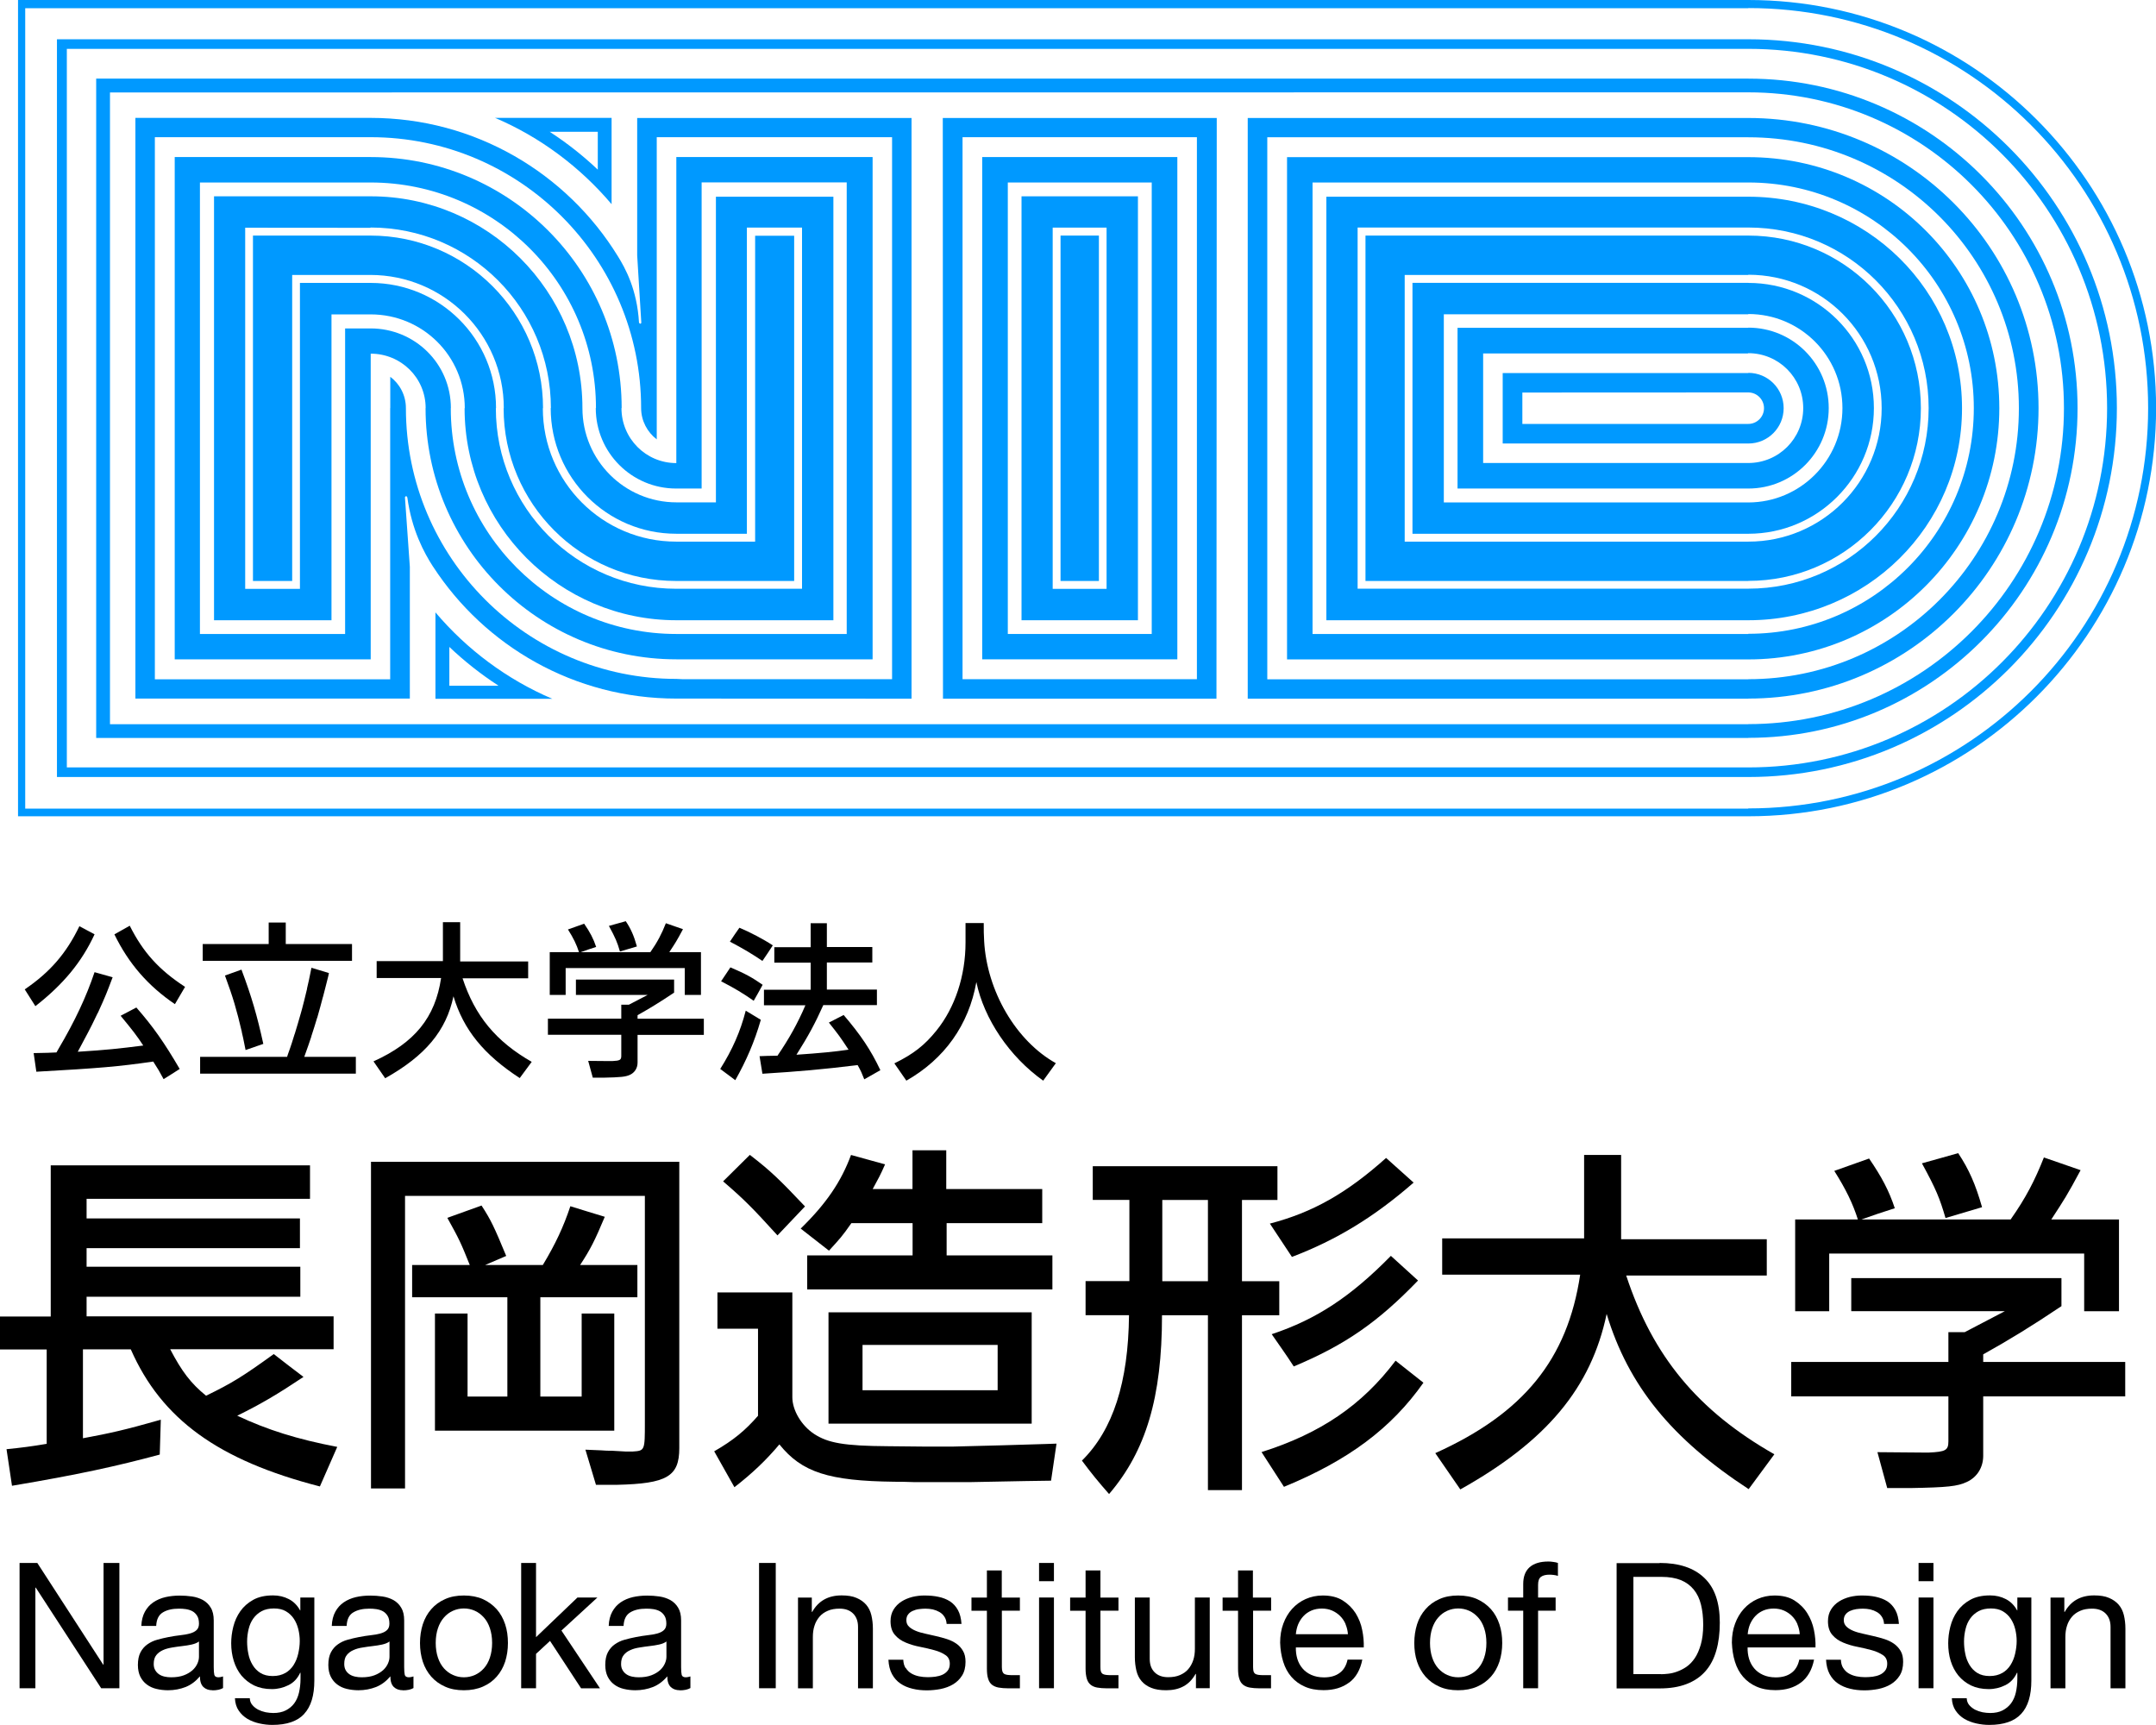
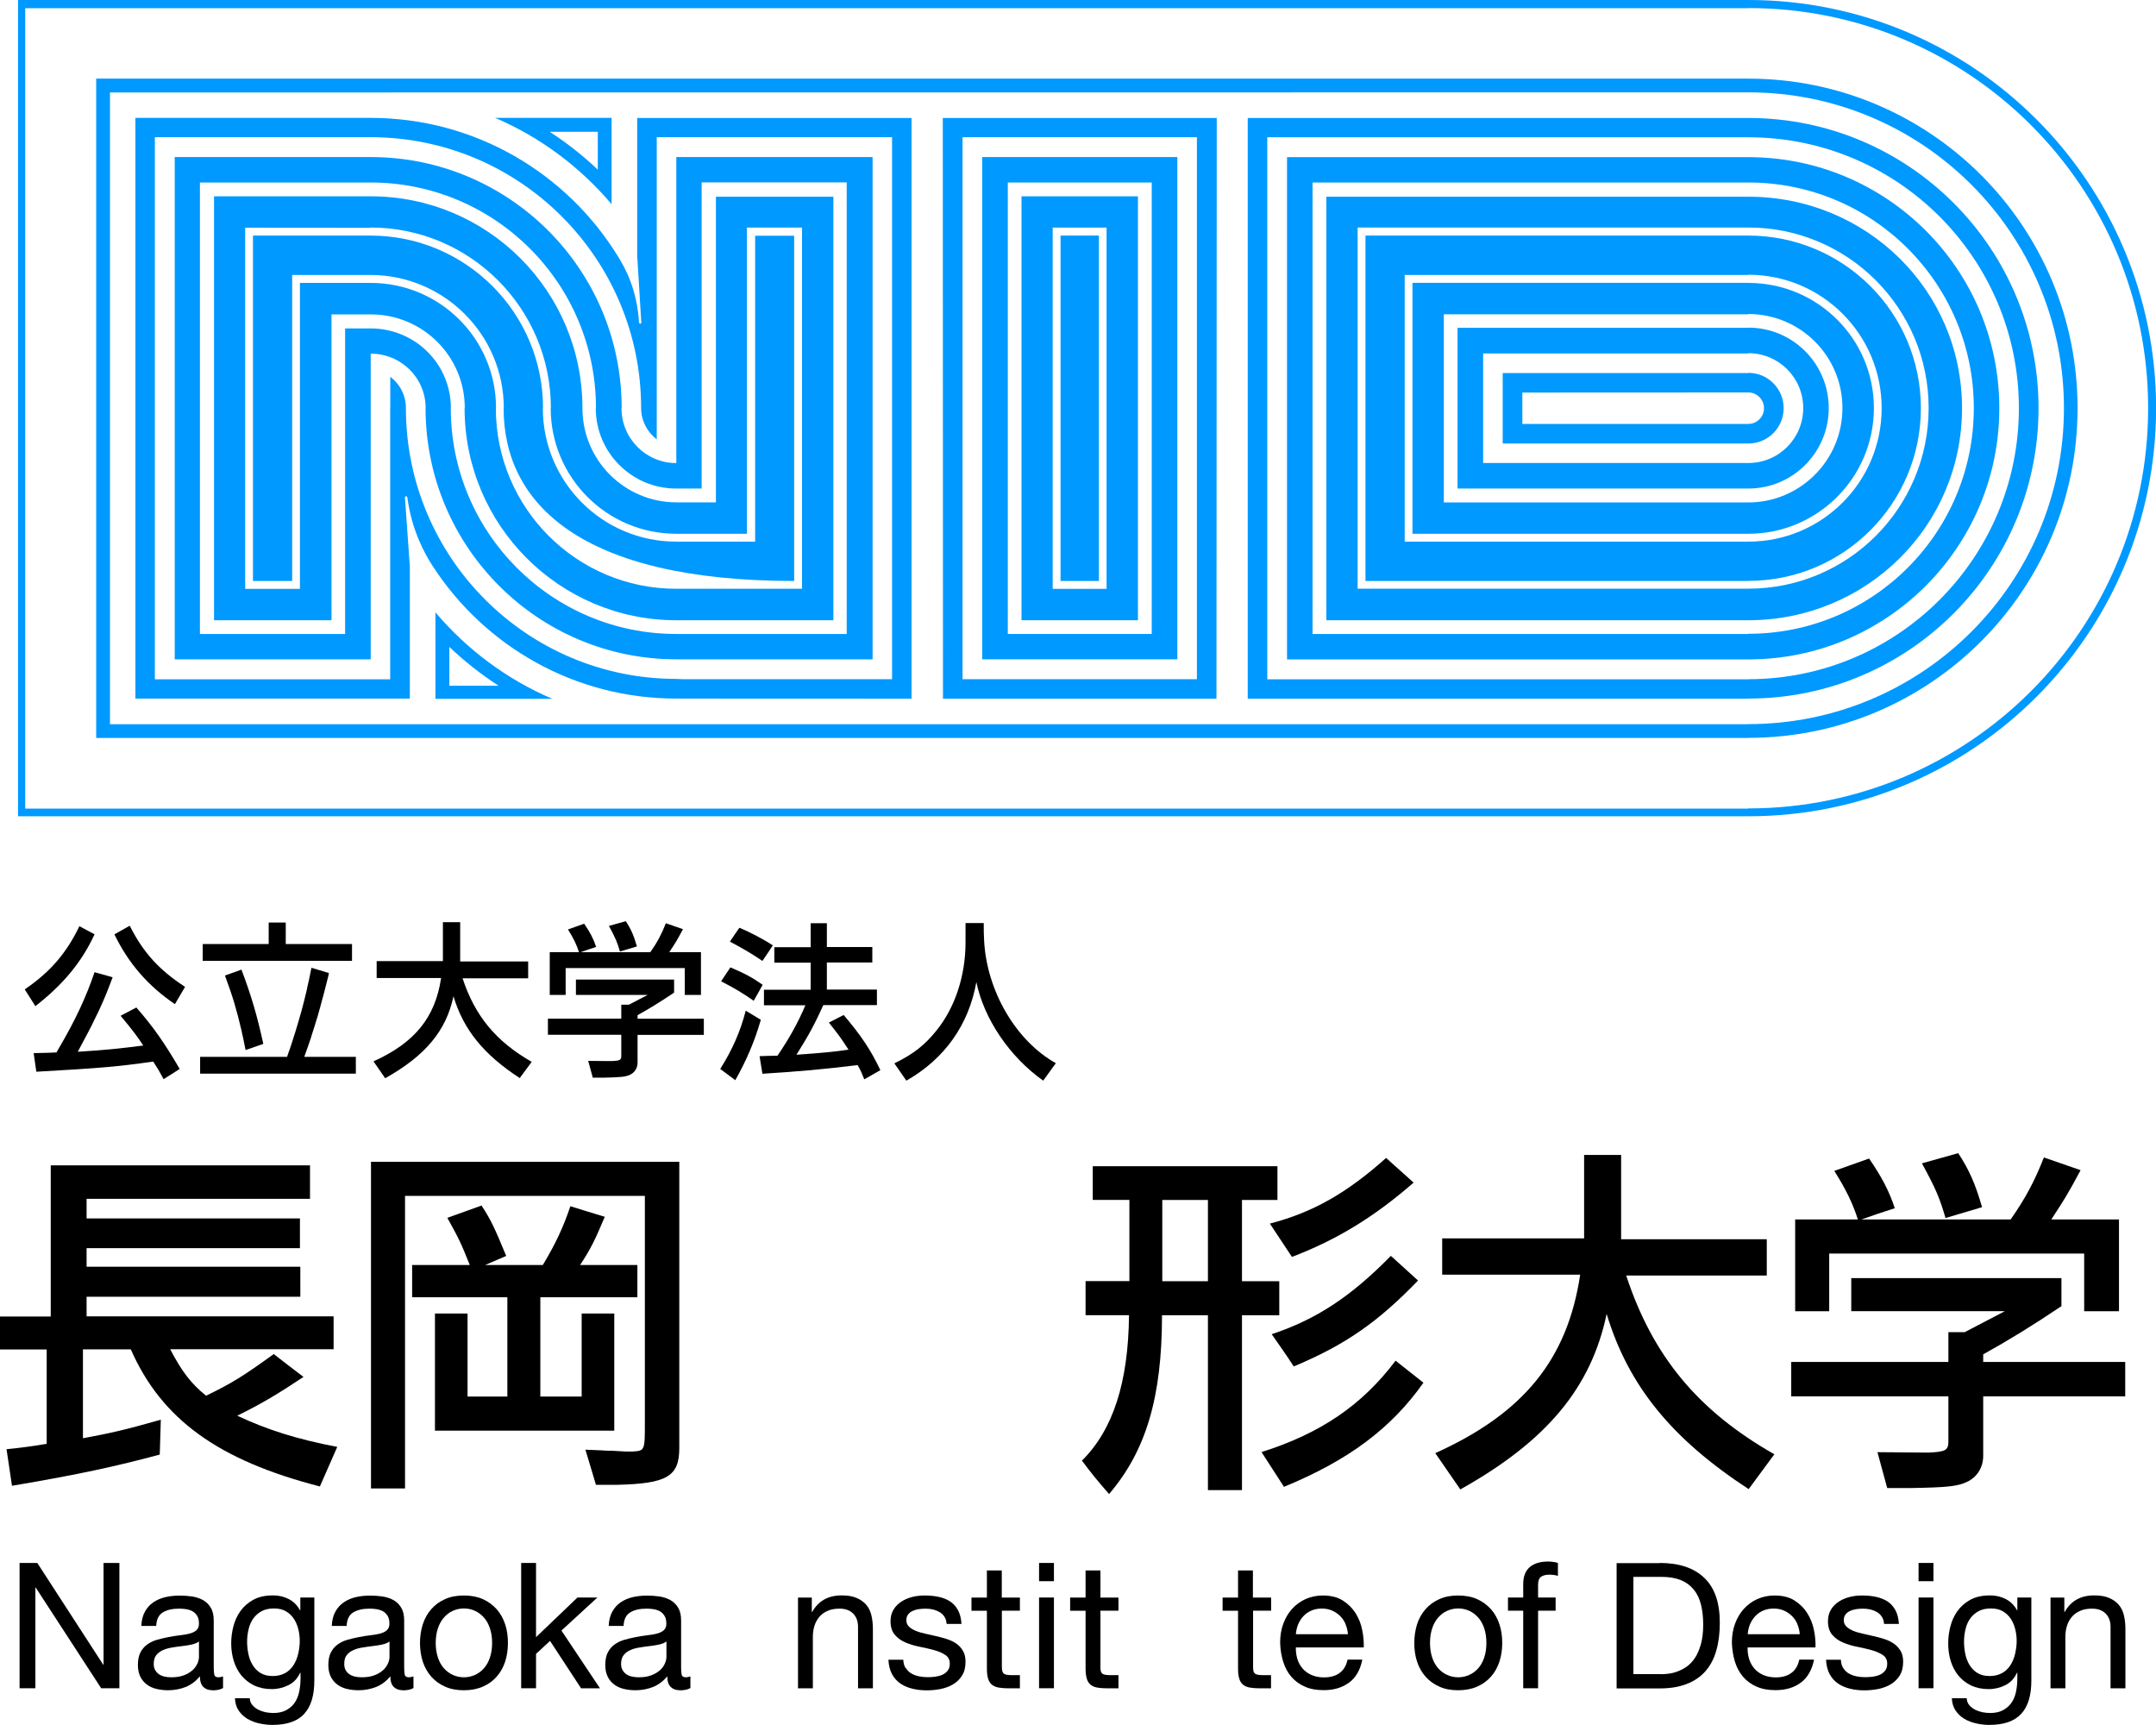
<svg xmlns="http://www.w3.org/2000/svg" width="185" height="148" viewBox="0 0 185 148" fill="none">
  <g clip-path="url(#clip0_23_276)">
    <path d="M37.158 48.611C41.593 55.431 49.286 59.936 58.024 59.936H57.926L78.216 59.944V10.123H54.675V21.909L55.029 27.699C54.939 27.872 54.832 27.683 54.832 27.683C54.667 24.833 53.647 22.996 53.022 21.991C48.636 14.858 40.762 10.114 31.793 10.114H31.777H31.81H11.618V59.936H35.167V48.628L34.747 42.664C34.747 42.664 34.846 42.442 34.953 42.681C35.331 45.473 36.393 47.433 37.15 48.603L37.158 48.611ZM33.48 35.021V58.281H13.288V11.77H31.785H31.802C44.621 11.77 55.013 22.189 55.013 35.013C55.013 36.108 55.548 37.08 56.354 37.698V35.013V11.77H76.546V58.273H58.584L58.041 58.248C45.221 58.248 34.829 47.845 34.829 35.013C34.829 33.917 34.303 32.937 33.488 32.328V35.013L33.48 35.021Z" fill="#0099FF" />
    <path d="M94.294 49.846H91.002V20.212H94.294V49.846Z" fill="#0099FF" />
    <path d="M94.952 50.522H90.328V19.528H94.952V50.514V50.522ZM97.643 16.843H87.654V53.215H97.643V16.843Z" fill="#0099FF" />
    <path d="M72.67 54.393H58.024C47.344 54.393 38.68 45.712 38.68 35.013H38.688C38.688 31.208 35.603 28.177 31.793 28.177H29.613V54.393H17.156V15.657H31.777H31.793C42.473 15.657 51.138 24.322 51.138 35.013H51.121C51.121 38.826 54.207 41.915 58.016 41.915H60.205V15.649H72.654V54.385L72.67 54.393ZM74.867 13.475H58.033V39.732C55.424 39.732 53.326 37.624 53.326 35.013H53.343C53.343 23.111 43.699 13.475 31.81 13.475H31.793H14.992V56.568H31.81V30.343C34.41 30.343 36.524 32.41 36.524 35.013H36.516C36.516 46.914 46.151 56.568 58.041 56.568H61.941H74.876V13.483L74.867 13.475Z" fill="#0099FF" />
    <path d="M98.827 54.393H86.477V15.657H98.827V54.393ZM101.024 13.475H84.28V56.568H101.024V13.483V13.475Z" fill="#0099FF" />
    <path d="M71.51 16.876V53.215H58.033C48.003 53.215 39.865 45.061 39.865 35.021H39.882C39.882 30.557 36.269 26.974 31.81 26.974H28.444V53.215H18.365V16.843H31.802H31.818C41.848 16.843 49.977 24.981 49.977 35.021C49.977 39.485 53.589 43.101 58.049 43.101H61.431V16.876H71.535H71.51ZM31.785 19.545H30.847L21.039 19.537V50.522H25.737V24.273H31.802C37.75 24.273 42.564 29.074 42.564 35.021H42.547C42.547 43.579 49.475 50.514 58.024 50.514H68.82V19.528H64.088V45.794H58.024C52.075 45.794 47.254 40.968 47.254 35.013H47.27C47.27 26.463 40.342 19.52 31.793 19.52" fill="#0099FF" />
-     <path d="M25.079 49.846H21.706V20.212H31.793C39.964 20.212 46.596 26.842 46.596 35.021H46.579C46.579 41.346 51.697 46.47 58.016 46.47H64.796V20.228H68.145V49.846H58.016C49.846 49.846 43.214 43.208 43.214 35.021H43.23C43.23 28.704 38.088 23.589 31.777 23.589H25.071V49.846" fill="#0099FF" />
+     <path d="M25.079 49.846H21.706V20.212H31.793C39.964 20.212 46.596 26.842 46.596 35.021H46.579C46.579 41.346 51.697 46.47 58.016 46.47H64.796V20.228H68.145V49.846C49.846 49.846 43.214 43.208 43.214 35.021H43.23C43.23 28.704 38.088 23.589 31.777 23.589H25.071V49.846" fill="#0099FF" />
    <path d="M104.381 59.945H80.915L80.898 10.123H104.406L104.381 59.945ZM102.703 11.77H82.593V58.273H102.703V11.77Z" fill="#0099FF" />
    <path d="M150.022 0C169.342 0 185.008 15.682 185.008 35.013C185.008 54.344 169.342 70.034 150.022 70.034H1.547V0H150.022ZM150.022 0.708H2.164V69.375H150.014V69.359C168.963 69.359 184.325 53.981 184.325 35.013C184.325 16.044 168.972 0.692 150.022 0.692V0.708Z" fill="#0099FF" />
-     <path d="M150.022 3.369C167.491 3.369 181.643 17.544 181.643 35.013C181.643 52.482 167.491 66.665 150.022 66.665H4.887V3.369H150.022ZM150.022 65.842C167.022 65.842 180.804 52.029 180.804 35.013C180.804 17.997 167.022 4.192 150.022 4.192H5.735V65.842H150.022Z" fill="#0099FF" />
    <path d="M150.022 63.313H8.253V6.746H150.022C165.623 6.746 178.269 19.397 178.269 35.021C178.269 50.646 165.623 63.305 150.022 63.305V63.322V63.313ZM150.022 62.127C164.981 62.127 177.101 49.995 177.101 35.021C177.101 20.047 164.981 7.923 150.022 7.923L9.438 7.932V62.135H150.022V62.127Z" fill="#0099FF" />
    <path d="M150.022 59.945H107.064V10.123H150.022C163.772 10.123 174.921 21.258 174.921 35.021C174.921 48.784 163.772 59.936 150.022 59.936V59.945ZM150.022 58.273C162.842 58.273 173.234 47.853 173.234 35.021C173.234 22.189 162.85 11.778 150.022 11.778H108.742V58.281H150.022V58.273Z" fill="#0099FF" />
    <path d="M150.022 56.576H110.437V13.483H150.022C161.912 13.483 171.555 23.119 171.555 35.021C171.555 46.923 161.912 56.576 150.022 56.576ZM150.022 54.377C160.702 54.377 169.367 45.712 169.367 35.013C169.367 24.314 160.702 15.657 150.022 15.657H112.626V54.393H150.022V54.377Z" fill="#0099FF" />
    <path d="M113.811 53.215V16.877H150.022C160.143 16.877 168.355 24.89 168.355 35.021C168.355 45.152 160.143 53.215 150.022 53.215H113.811ZM150.022 50.506C158.571 50.506 165.491 43.579 165.491 35.013C165.491 26.447 158.563 19.52 150.022 19.52H116.493V50.506H150.022Z" fill="#0099FF" />
    <path d="M150.022 49.846H117.168V20.212H150.022C158.201 20.212 164.825 26.842 164.825 35.021C164.825 43.2 158.201 49.838 150.022 49.838V49.846ZM150.022 46.47C156.342 46.47 161.46 41.346 161.46 35.021C161.46 28.695 156.342 23.572 150.022 23.572V23.589H120.533V46.47H150.022Z" fill="#0099FF" />
    <path d="M121.2 24.265H150.022V24.298V24.273C155.963 24.273 160.793 29.067 160.793 35.013C160.793 40.96 155.971 45.795 150.022 45.795H121.2V24.265ZM123.89 43.109H150.022C154.482 43.101 158.094 39.477 158.094 35.013C158.094 30.549 154.482 26.942 150.022 26.942V26.966H123.89V43.101V43.109Z" fill="#0099FF" />
    <path d="M125.067 28.127H150.022V28.111C153.832 28.111 156.918 31.2 156.918 35.013C156.918 38.826 153.832 41.915 150.022 41.915H125.067V28.119V28.127ZM127.264 39.724H150.022C152.623 39.724 154.729 37.624 154.729 35.013C154.729 32.402 152.623 30.302 150.022 30.302L149.965 30.326H127.264V39.724Z" fill="#0099FF" />
    <path d="M128.942 32.007H150.022V31.99C151.701 31.99 153.05 33.349 153.05 35.021C153.05 36.693 151.701 38.052 150.022 38.052H128.942V32.015V32.007ZM130.629 36.372H150.014C150.763 36.372 151.364 35.763 151.364 35.021C151.364 34.28 150.763 33.67 150.014 33.67L130.629 33.679V36.372Z" fill="#0099FF" />
    <path d="M47.361 59.953H37.364V52.523V52.54C40.071 55.736 43.502 58.297 47.402 59.961H47.369L47.361 59.953ZM42.753 58.816C41.247 57.836 39.849 56.732 38.557 55.505V58.833H42.753V58.816Z" fill="#0099FF" />
    <path d="M42.498 10.114H52.479V17.519C49.78 14.331 46.357 11.761 42.465 10.106H42.49L42.498 10.114ZM51.294 14.562V11.309H47.172C48.644 12.264 50.035 13.359 51.302 14.562H51.294Z" fill="#0099FF" />
    <path d="M3.201 134.097L8.853 142.82H8.886V134.097H10.244V144.846H8.681L3.069 136.214H3.036V144.846H1.679V134.097H3.201Z" fill="black" />
    <path d="M18.242 145.019C17.913 145.019 17.649 144.928 17.452 144.739C17.254 144.549 17.155 144.244 17.155 143.824C16.802 144.244 16.399 144.549 15.93 144.739C15.461 144.92 14.959 145.019 14.416 145.019C14.062 145.019 13.733 144.977 13.42 144.903C13.107 144.829 12.836 144.706 12.597 144.524C12.359 144.351 12.178 144.121 12.038 143.849C11.906 143.577 11.832 143.239 11.832 142.852C11.832 142.408 11.906 142.053 12.054 141.765C12.202 141.485 12.4 141.255 12.646 141.082C12.893 140.909 13.173 140.769 13.486 140.686C13.799 140.596 14.128 140.521 14.457 140.456C14.81 140.39 15.14 140.332 15.461 140.299C15.773 140.266 16.053 140.217 16.292 140.151C16.53 140.085 16.719 139.994 16.859 139.863C16.999 139.739 17.073 139.55 17.073 139.311C17.073 139.031 17.024 138.8 16.917 138.635C16.81 138.462 16.678 138.331 16.514 138.24C16.349 138.149 16.16 138.092 15.954 138.059C15.748 138.026 15.543 138.018 15.345 138.018C14.802 138.018 14.35 138.116 13.988 138.331C13.626 138.545 13.428 138.924 13.403 139.5H12.128C12.145 139.022 12.252 138.611 12.433 138.281C12.614 137.952 12.852 137.68 13.157 137.474C13.461 137.268 13.807 137.12 14.193 137.029C14.588 136.939 15 136.897 15.428 136.897C15.781 136.897 16.127 136.922 16.473 136.972C16.818 137.021 17.131 137.128 17.411 137.276C17.69 137.433 17.921 137.655 18.085 137.935C18.258 138.215 18.34 138.586 18.34 139.031V143.034C18.34 143.338 18.357 143.552 18.39 143.692C18.423 143.833 18.546 143.907 18.744 143.907C18.851 143.907 18.982 143.882 19.139 143.833V144.829C18.916 144.961 18.612 145.027 18.217 145.027L18.242 145.019ZM16.448 141.098C16.185 141.156 15.913 141.197 15.625 141.23C15.337 141.263 15.049 141.304 14.761 141.353C14.473 141.403 14.21 141.469 13.979 141.576C13.749 141.683 13.56 141.815 13.412 142.004C13.264 142.185 13.19 142.441 13.19 142.762C13.19 142.976 13.231 143.149 13.321 143.297C13.403 143.445 13.519 143.561 13.65 143.651C13.782 143.742 13.947 143.808 14.128 143.849C14.309 143.89 14.498 143.907 14.695 143.907C15.115 143.907 15.477 143.849 15.781 143.734C16.086 143.618 16.325 143.47 16.522 143.297C16.711 143.124 16.851 142.927 16.942 142.721C17.032 142.515 17.073 142.325 17.073 142.144V140.834C16.909 140.958 16.703 141.04 16.44 141.098H16.448Z" fill="black" />
    <path d="M26.108 147.045C25.523 147.679 24.61 147.992 23.368 147.992C23.006 147.992 22.635 147.951 22.265 147.868C21.887 147.786 21.549 147.654 21.245 147.481C20.941 147.3 20.685 147.061 20.488 146.773C20.29 146.485 20.175 146.122 20.159 145.702H21.434C21.442 145.933 21.516 146.13 21.656 146.287C21.788 146.452 21.961 146.575 22.15 146.682C22.348 146.781 22.561 146.855 22.792 146.905C23.022 146.946 23.244 146.97 23.45 146.97C23.87 146.97 24.224 146.896 24.52 146.748C24.808 146.6 25.055 146.402 25.244 146.147C25.433 145.891 25.573 145.579 25.655 145.224C25.737 144.862 25.787 144.467 25.787 144.03V143.519H25.754C25.532 144.005 25.203 144.36 24.75 144.582C24.306 144.804 23.828 144.92 23.327 144.92C22.742 144.92 22.241 144.813 21.804 144.607C21.377 144.392 21.015 144.112 20.718 143.758C20.43 143.404 20.208 142.984 20.06 142.506C19.912 142.029 19.838 141.526 19.838 140.991C19.838 140.53 19.895 140.052 20.019 139.566C20.142 139.08 20.34 138.635 20.62 138.24C20.899 137.845 21.27 137.515 21.73 137.26C22.191 137.004 22.759 136.881 23.434 136.881C23.927 136.881 24.38 136.988 24.791 137.202C25.203 137.416 25.523 137.746 25.754 138.174H25.77V137.062H26.972V144.187C26.972 145.463 26.684 146.419 26.099 147.045H26.108ZM24.479 143.544C24.775 143.371 25.013 143.141 25.194 142.852C25.375 142.564 25.507 142.243 25.589 141.88C25.672 141.518 25.721 141.156 25.721 140.793C25.721 140.455 25.68 140.118 25.598 139.78C25.515 139.451 25.392 139.154 25.211 138.882C25.038 138.619 24.808 138.405 24.528 138.24C24.248 138.075 23.903 138.001 23.508 138.001C23.113 138.001 22.742 138.075 22.454 138.232C22.166 138.388 21.928 138.594 21.739 138.858C21.549 139.121 21.418 139.418 21.335 139.764C21.253 140.101 21.204 140.464 21.204 140.834C21.204 141.189 21.237 141.534 21.311 141.889C21.377 142.243 21.5 142.556 21.673 142.844C21.846 143.132 22.068 143.363 22.348 143.536C22.627 143.709 22.981 143.799 23.401 143.799C23.82 143.799 24.182 143.709 24.479 143.536V143.544Z" fill="black" />
    <path d="M34.583 145.019C34.254 145.019 33.99 144.928 33.793 144.739C33.595 144.549 33.496 144.244 33.496 143.824C33.143 144.244 32.739 144.549 32.27 144.739C31.802 144.92 31.3 145.019 30.756 145.019C30.403 145.019 30.074 144.977 29.761 144.903C29.448 144.829 29.177 144.706 28.938 144.524C28.7 144.351 28.518 144.121 28.379 143.849C28.247 143.577 28.173 143.239 28.173 142.852C28.173 142.408 28.247 142.053 28.395 141.765C28.543 141.485 28.741 141.255 28.988 141.082C29.234 140.909 29.514 140.769 29.827 140.686C30.139 140.596 30.468 140.521 30.798 140.456C31.151 140.39 31.481 140.332 31.802 140.299C32.114 140.266 32.394 140.217 32.633 140.151C32.871 140.085 33.06 139.994 33.2 139.863C33.34 139.739 33.414 139.55 33.414 139.311C33.414 139.031 33.365 138.8 33.258 138.635C33.151 138.462 33.019 138.331 32.855 138.24C32.69 138.149 32.501 138.092 32.295 138.059C32.09 138.026 31.884 138.018 31.686 138.018C31.143 138.018 30.691 138.116 30.329 138.331C29.967 138.536 29.769 138.924 29.744 139.5H28.469C28.486 139.022 28.593 138.611 28.774 138.281C28.955 137.952 29.193 137.68 29.498 137.474C29.802 137.268 30.148 137.12 30.534 137.029C30.921 136.939 31.332 136.897 31.769 136.897C32.122 136.897 32.468 136.922 32.813 136.972C33.159 137.021 33.472 137.128 33.752 137.276C34.031 137.433 34.262 137.655 34.426 137.935C34.599 138.215 34.681 138.586 34.681 139.031V143.034C34.681 143.338 34.698 143.552 34.731 143.692C34.764 143.833 34.887 143.907 35.084 143.907C35.191 143.907 35.323 143.882 35.479 143.833V144.829C35.257 144.961 34.953 145.027 34.558 145.027L34.583 145.019ZM32.789 141.098C32.526 141.156 32.254 141.197 31.966 141.23C31.678 141.263 31.39 141.304 31.102 141.353C30.814 141.395 30.551 141.469 30.32 141.576C30.09 141.675 29.901 141.815 29.753 142.004C29.605 142.185 29.539 142.441 29.539 142.762C29.539 142.976 29.58 143.149 29.662 143.297C29.744 143.445 29.86 143.561 29.991 143.651C30.123 143.742 30.288 143.808 30.477 143.849C30.658 143.89 30.847 143.907 31.044 143.907C31.464 143.907 31.826 143.849 32.131 143.734C32.435 143.618 32.674 143.47 32.871 143.297C33.06 143.124 33.2 142.927 33.291 142.721C33.381 142.515 33.422 142.325 33.422 142.144V140.834C33.258 140.958 33.052 141.04 32.789 141.098Z" fill="black" />
    <path d="M36.278 139.36C36.442 138.866 36.681 138.429 37.002 138.067C37.322 137.696 37.718 137.408 38.187 137.202C38.656 136.988 39.199 136.889 39.807 136.889C40.416 136.889 40.976 136.996 41.437 137.202C41.906 137.416 42.292 137.705 42.621 138.067C42.942 138.429 43.181 138.866 43.346 139.36C43.51 139.854 43.584 140.39 43.584 140.966C43.584 141.543 43.502 142.07 43.346 142.564C43.181 143.058 42.942 143.487 42.621 143.849C42.3 144.22 41.906 144.5 41.437 144.706C40.968 144.911 40.425 145.019 39.807 145.019C39.19 145.019 38.656 144.92 38.187 144.706C37.718 144.5 37.322 144.211 37.002 143.849C36.681 143.478 36.442 143.058 36.278 142.564C36.121 142.07 36.039 141.543 36.039 140.966C36.039 140.39 36.121 139.863 36.278 139.36ZM37.578 142.218C37.701 142.589 37.874 142.893 38.096 143.141C38.318 143.388 38.573 143.577 38.869 143.709C39.166 143.841 39.478 143.907 39.807 143.907C40.136 143.907 40.449 143.841 40.745 143.709C41.042 143.577 41.297 143.388 41.519 143.141C41.741 142.893 41.914 142.589 42.037 142.218C42.161 141.847 42.227 141.436 42.227 140.958C42.227 140.48 42.161 140.068 42.037 139.698C41.914 139.327 41.741 139.022 41.519 138.775C41.297 138.528 41.042 138.331 40.745 138.199C40.449 138.067 40.136 138.001 39.807 138.001C39.478 138.001 39.166 138.067 38.869 138.199C38.573 138.331 38.318 138.52 38.096 138.775C37.874 139.022 37.701 139.335 37.578 139.698C37.454 140.068 37.388 140.48 37.388 140.958C37.388 141.436 37.454 141.847 37.578 142.218Z" fill="black" />
    <path d="M45.995 134.097V140.464L49.55 137.062H51.261L48.175 139.896L51.483 144.854H49.862L47.196 140.785L45.995 141.897V144.846H44.72V134.097H45.995Z" fill="black" />
    <path d="M58.345 145.019C58.016 145.019 57.753 144.928 57.555 144.739C57.358 144.549 57.259 144.244 57.259 143.824C56.905 144.244 56.502 144.549 56.033 144.739C55.564 144.92 55.062 145.019 54.519 145.019C54.165 145.019 53.836 144.977 53.524 144.903C53.211 144.829 52.939 144.706 52.701 144.524C52.462 144.351 52.281 144.121 52.141 143.849C52.01 143.577 51.936 143.239 51.936 142.852C51.936 142.408 52.01 142.053 52.158 141.765C52.306 141.485 52.503 141.255 52.75 141.082C52.997 140.909 53.277 140.769 53.589 140.686C53.902 140.596 54.231 140.521 54.56 140.456C54.914 140.39 55.243 140.332 55.556 140.299C55.869 140.266 56.148 140.217 56.395 140.151C56.634 140.085 56.823 139.994 56.963 139.863C57.103 139.739 57.177 139.55 57.177 139.311C57.177 139.031 57.127 138.8 57.021 138.635C56.914 138.462 56.782 138.331 56.617 138.24C56.453 138.149 56.264 138.092 56.058 138.059C55.852 138.026 55.647 138.018 55.449 138.018C54.906 138.018 54.453 138.116 54.091 138.331C53.729 138.545 53.532 138.924 53.507 139.5H52.232C52.248 139.022 52.355 138.611 52.536 138.281C52.717 137.952 52.956 137.68 53.26 137.474C53.565 137.268 53.91 137.12 54.297 137.029C54.692 136.939 55.103 136.897 55.531 136.897C55.885 136.897 56.231 136.922 56.576 136.972C56.922 137.021 57.234 137.128 57.514 137.276C57.794 137.433 58.024 137.655 58.189 137.935C58.362 138.215 58.444 138.586 58.444 139.031V143.034C58.444 143.338 58.461 143.552 58.493 143.692C58.526 143.833 58.65 143.907 58.847 143.907C58.954 143.907 59.086 143.882 59.242 143.833V144.829C59.02 144.961 58.715 145.027 58.321 145.027L58.345 145.019ZM56.552 141.098C56.288 141.156 56.017 141.197 55.729 141.23C55.441 141.263 55.153 141.304 54.865 141.353C54.577 141.395 54.313 141.469 54.083 141.576C53.853 141.675 53.663 141.815 53.515 142.004C53.367 142.185 53.293 142.441 53.293 142.762C53.293 142.976 53.334 143.149 53.425 143.297C53.507 143.445 53.622 143.561 53.754 143.651C53.886 143.742 54.05 143.808 54.239 143.849C54.429 143.89 54.61 143.907 54.807 143.907C55.227 143.907 55.589 143.849 55.893 143.734C56.198 143.618 56.436 143.47 56.634 143.297C56.823 143.124 56.963 142.927 57.053 142.721C57.144 142.515 57.185 142.325 57.185 142.144V140.834C57.021 140.958 56.815 141.04 56.552 141.098Z" fill="black" />
-     <path d="M66.565 134.097V144.846H65.133V134.097H66.565Z" fill="black" />
    <path d="M69.659 137.062V138.298H69.692C70.227 137.35 71.066 136.881 72.218 136.881C72.728 136.881 73.156 136.947 73.493 137.095C73.831 137.235 74.11 137.433 74.324 137.68C74.538 137.927 74.686 138.232 74.769 138.578C74.851 138.923 74.9 139.311 74.9 139.731V144.854H73.625V139.582C73.625 139.105 73.485 138.718 73.205 138.438C72.925 138.158 72.539 138.017 72.045 138.017C71.65 138.017 71.313 138.075 71.033 138.199C70.745 138.322 70.506 138.487 70.317 138.709C70.128 138.932 69.98 139.187 69.889 139.484C69.79 139.78 69.749 140.101 69.749 140.455V144.854H68.474V137.07H69.675L69.659 137.062Z" fill="black" />
    <path d="M77.722 143.108C77.846 143.305 78.002 143.462 78.2 143.577C78.397 143.692 78.619 143.775 78.858 143.824C79.105 143.874 79.36 143.898 79.615 143.898C79.812 143.898 80.026 143.882 80.248 143.857C80.471 143.824 80.668 143.775 80.857 143.692C81.038 143.61 81.195 143.495 81.318 143.338C81.442 143.182 81.499 142.984 81.499 142.745C81.499 142.416 81.376 142.16 81.121 141.996C80.874 141.823 80.553 141.683 80.183 141.584C79.804 141.477 79.401 141.386 78.957 141.296C78.512 141.213 78.109 141.09 77.731 140.933C77.352 140.777 77.039 140.563 76.793 140.274C76.546 139.994 76.414 139.599 76.414 139.097C76.414 138.701 76.505 138.372 76.677 138.092C76.85 137.812 77.081 137.581 77.352 137.408C77.624 137.235 77.936 137.103 78.282 137.013C78.627 136.93 78.973 136.889 79.31 136.889C79.755 136.889 80.158 136.922 80.528 137.004C80.898 137.079 81.228 137.21 81.516 137.392C81.803 137.581 82.026 137.828 82.198 138.141C82.371 138.454 82.47 138.849 82.503 139.327H81.228C81.211 139.08 81.145 138.866 81.03 138.701C80.923 138.536 80.783 138.405 80.61 138.306C80.438 138.207 80.248 138.133 80.043 138.083C79.837 138.042 79.631 138.018 79.417 138.018C79.228 138.018 79.031 138.034 78.841 138.059C78.652 138.083 78.471 138.141 78.307 138.215C78.142 138.289 78.019 138.388 77.92 138.52C77.821 138.644 77.772 138.808 77.772 139.014C77.772 139.237 77.846 139.418 78.002 139.566C78.159 139.714 78.356 139.83 78.594 139.928C78.833 140.027 79.105 140.101 79.409 140.167C79.714 140.233 80.01 140.299 80.314 140.373C80.635 140.447 80.948 140.53 81.252 140.628C81.557 140.727 81.828 140.859 82.067 141.024C82.305 141.189 82.495 141.403 82.635 141.65C82.783 141.897 82.849 142.21 82.849 142.581C82.849 143.05 82.75 143.445 82.552 143.758C82.355 144.071 82.1 144.318 81.787 144.508C81.474 144.697 81.112 144.829 80.717 144.911C80.322 144.986 79.927 145.027 79.533 145.027C79.105 145.027 78.693 144.986 78.298 144.887C77.912 144.796 77.558 144.648 77.262 144.442C76.957 144.236 76.719 143.964 76.537 143.627C76.356 143.289 76.258 142.877 76.233 142.399H77.508C77.517 142.679 77.582 142.918 77.706 143.116L77.722 143.108Z" fill="black" />
    <path d="M87.514 137.062V138.19H85.967V143.025C85.967 143.173 85.983 143.297 86.008 143.387C86.033 143.478 86.082 143.552 86.148 143.602C86.222 143.651 86.321 143.684 86.444 143.7C86.568 143.717 86.732 143.725 86.93 143.725H87.514V144.854H86.535C86.206 144.854 85.918 144.829 85.687 144.788C85.449 144.746 85.259 144.656 85.111 144.541C84.963 144.417 84.856 144.252 84.79 144.03C84.716 143.808 84.683 143.519 84.683 143.157V138.199H83.359V137.07H84.683V134.739H85.959V137.07H87.506L87.514 137.062Z" fill="black" />
    <path d="M89.159 135.662V134.097H90.435V135.662H89.159ZM90.435 137.062V144.846H89.159V137.062H90.435Z" fill="black" />
    <path d="M95.972 137.062V138.19H94.425V143.025C94.425 143.173 94.434 143.297 94.458 143.387C94.483 143.478 94.532 143.552 94.598 143.602C94.672 143.651 94.763 143.684 94.894 143.7C95.018 143.717 95.182 143.725 95.388 143.725H95.972V144.854H94.993C94.664 144.854 94.376 144.829 94.146 144.788C93.907 144.746 93.718 144.656 93.578 144.541C93.43 144.417 93.323 144.252 93.257 144.03C93.191 143.808 93.15 143.519 93.15 143.157V138.199H91.825V137.07H93.15V134.739H94.425V137.07H95.972V137.062Z" fill="black" />
-     <path d="M102.621 144.854V143.618H102.588C102.316 144.104 101.971 144.458 101.551 144.681C101.131 144.911 100.629 145.018 100.062 145.018C99.552 145.018 99.124 144.952 98.786 144.812C98.449 144.681 98.169 144.483 97.955 144.236C97.741 143.989 97.593 143.684 97.511 143.338C97.429 142.992 97.379 142.605 97.379 142.185V137.062H98.655V142.333C98.655 142.819 98.794 143.198 99.074 143.478C99.354 143.758 99.741 143.898 100.234 143.898C100.621 143.898 100.967 143.841 101.246 143.717C101.534 143.593 101.773 143.429 101.962 143.206C102.152 142.984 102.291 142.729 102.39 142.432C102.489 142.136 102.53 141.814 102.53 141.46V137.062H103.805V144.845H102.604L102.621 144.854Z" fill="black" />
    <path d="M109.071 137.062V138.19H107.524V143.025C107.524 143.173 107.541 143.297 107.557 143.387C107.582 143.478 107.631 143.552 107.697 143.602C107.771 143.651 107.87 143.684 107.993 143.7C108.117 143.717 108.281 143.725 108.479 143.725H109.063V144.854H108.084C107.755 144.854 107.467 144.829 107.237 144.788C106.998 144.746 106.809 144.656 106.661 144.541C106.512 144.417 106.405 144.252 106.34 144.03C106.266 143.808 106.233 143.519 106.233 143.157V138.199H104.908V137.07H106.233V134.739H107.508V137.07H109.055L109.071 137.062Z" fill="black" />
    <path d="M115.769 144.351C115.185 144.796 114.453 145.01 113.572 145.01C112.947 145.01 112.412 144.911 111.959 144.706C111.507 144.508 111.12 144.228 110.807 143.865C110.495 143.503 110.264 143.075 110.108 142.572C109.952 142.07 109.861 141.526 109.845 140.933C109.845 140.34 109.935 139.797 110.116 139.311C110.297 138.816 110.552 138.388 110.873 138.034C111.202 137.672 111.589 137.392 112.033 137.194C112.478 136.996 112.971 136.889 113.498 136.889C114.189 136.889 114.765 137.029 115.218 137.317C115.67 137.606 116.041 137.968 116.32 138.405C116.592 138.849 116.789 139.327 116.888 139.854C116.995 140.373 117.036 140.876 117.02 141.345H111.194C111.186 141.683 111.227 142.012 111.318 142.317C111.408 142.622 111.556 142.894 111.754 143.132C111.951 143.371 112.206 143.561 112.519 143.701C112.832 143.841 113.194 143.915 113.613 143.915C114.156 143.915 114.601 143.791 114.946 143.536C115.292 143.289 115.522 142.902 115.629 142.391H116.896C116.723 143.264 116.353 143.923 115.769 144.36V144.351ZM115.465 139.352C115.349 139.08 115.193 138.849 114.996 138.652C114.798 138.454 114.568 138.298 114.304 138.182C114.041 138.067 113.745 138.009 113.424 138.009C113.103 138.009 112.79 138.067 112.527 138.182C112.264 138.298 112.033 138.454 111.844 138.66C111.655 138.858 111.507 139.097 111.392 139.36C111.285 139.624 111.219 139.912 111.194 140.208H115.662C115.637 139.904 115.572 139.624 115.456 139.352H115.465Z" fill="black" />
    <path d="M121.594 139.36C121.751 138.866 121.998 138.429 122.319 138.067C122.639 137.696 123.034 137.408 123.503 137.202C123.972 136.988 124.515 136.889 125.124 136.889C125.733 136.889 126.293 136.996 126.753 137.202C127.222 137.416 127.609 137.705 127.938 138.067C128.259 138.429 128.498 138.866 128.662 139.36C128.827 139.854 128.901 140.39 128.901 140.966C128.901 141.543 128.819 142.07 128.662 142.564C128.498 143.058 128.259 143.487 127.938 143.849C127.617 144.211 127.222 144.5 126.753 144.706C126.284 144.911 125.741 145.019 125.124 145.019C124.507 145.019 123.972 144.92 123.503 144.706C123.034 144.5 122.639 144.211 122.319 143.849C121.998 143.478 121.759 143.058 121.594 142.564C121.43 142.07 121.356 141.543 121.356 140.966C121.356 140.39 121.438 139.863 121.594 139.36ZM122.894 142.218C123.018 142.589 123.191 142.893 123.413 143.141C123.635 143.388 123.89 143.577 124.186 143.709C124.482 143.841 124.795 143.907 125.124 143.907C125.453 143.907 125.766 143.841 126.062 143.709C126.359 143.577 126.614 143.388 126.836 143.141C127.058 142.893 127.231 142.589 127.354 142.218C127.478 141.847 127.543 141.436 127.543 140.958C127.543 140.48 127.478 140.068 127.354 139.698C127.231 139.327 127.058 139.022 126.836 138.775C126.614 138.528 126.359 138.331 126.062 138.199C125.766 138.067 125.453 138.001 125.124 138.001C124.795 138.001 124.482 138.067 124.186 138.199C123.89 138.331 123.635 138.52 123.413 138.775C123.191 139.022 123.018 139.335 122.894 139.698C122.771 140.068 122.705 140.48 122.705 140.958C122.705 141.436 122.771 141.847 122.894 142.218Z" fill="black" />
    <path d="M129.395 138.191V137.062H130.703V135.901C130.703 135.267 130.884 134.789 131.254 134.46C131.624 134.138 132.151 133.974 132.859 133.974C132.982 133.974 133.114 133.982 133.27 134.007C133.426 134.023 133.566 134.056 133.681 134.097V135.209C133.575 135.168 133.451 135.143 133.319 135.127C133.188 135.11 133.073 135.102 132.957 135.102C132.645 135.102 132.406 135.16 132.233 135.283C132.061 135.407 131.978 135.637 131.978 135.975V137.062H133.484V138.191H131.978V144.846H130.703V138.191H129.395Z" fill="black" />
    <path d="M142.412 134.097C144.065 134.097 145.341 134.517 146.229 135.366C147.126 136.206 147.571 137.491 147.571 139.22C147.571 140.126 147.472 140.925 147.266 141.625C147.069 142.325 146.756 142.91 146.336 143.388C145.917 143.866 145.382 144.228 144.724 144.483C144.065 144.739 143.3 144.862 142.403 144.862H138.717V134.114H142.403L142.412 134.097ZM142.535 143.643C142.699 143.643 142.897 143.627 143.136 143.602C143.374 143.577 143.629 143.52 143.901 143.421C144.172 143.322 144.444 143.19 144.707 143.009C144.97 142.828 145.209 142.581 145.423 142.268C145.637 141.955 145.801 141.568 145.941 141.098C146.073 140.629 146.147 140.069 146.147 139.401C146.147 138.734 146.081 138.182 145.958 137.68C145.834 137.169 145.629 136.741 145.341 136.387C145.053 136.033 144.691 135.761 144.238 135.571C143.786 135.39 143.234 135.291 142.568 135.291H140.157V143.635H142.535V143.643Z" fill="black" />
    <path d="M154.54 144.351C153.955 144.796 153.223 145.01 152.343 145.01C151.717 145.01 151.183 144.911 150.722 144.706C150.269 144.508 149.883 144.228 149.57 143.865C149.257 143.503 149.027 143.075 148.871 142.572C148.714 142.07 148.632 141.526 148.607 140.933C148.607 140.34 148.698 139.797 148.879 139.311C149.06 138.816 149.315 138.388 149.636 138.034C149.965 137.672 150.352 137.392 150.796 137.194C151.24 136.996 151.734 136.889 152.261 136.889C152.952 136.889 153.528 137.029 153.98 137.317C154.433 137.606 154.803 137.968 155.075 138.405C155.354 138.849 155.544 139.327 155.65 139.854C155.757 140.373 155.799 140.876 155.782 141.345H149.957C149.948 141.683 149.99 142.012 150.08 142.317C150.171 142.622 150.319 142.894 150.516 143.132C150.714 143.371 150.969 143.561 151.281 143.701C151.594 143.841 151.956 143.915 152.376 143.915C152.919 143.915 153.363 143.791 153.709 143.536C154.054 143.289 154.285 142.902 154.392 142.391H155.659C155.486 143.264 155.107 143.923 154.531 144.36L154.54 144.351ZM154.235 139.352C154.12 139.08 153.964 138.849 153.766 138.652C153.569 138.454 153.338 138.298 153.075 138.182C152.812 138.067 152.516 138.009 152.195 138.009C151.874 138.009 151.561 138.067 151.298 138.182C151.035 138.298 150.804 138.454 150.615 138.66C150.426 138.858 150.278 139.097 150.162 139.36C150.055 139.624 149.99 139.912 149.965 140.208H154.433C154.408 139.904 154.342 139.624 154.227 139.352H154.235Z" fill="black" />
    <path d="M158.16 143.108C158.283 143.305 158.44 143.462 158.637 143.577C158.835 143.692 159.057 143.775 159.296 143.824C159.542 143.874 159.797 143.898 160.052 143.898C160.25 143.898 160.464 143.882 160.686 143.857C160.908 143.824 161.114 143.775 161.295 143.692C161.484 143.61 161.632 143.495 161.756 143.338C161.879 143.182 161.937 142.984 161.937 142.745C161.937 142.416 161.813 142.16 161.558 141.996C161.303 141.831 160.99 141.683 160.62 141.584C160.242 141.477 159.83 141.386 159.394 141.296C158.95 141.213 158.547 141.09 158.168 140.933C157.79 140.777 157.477 140.563 157.23 140.274C156.983 139.994 156.852 139.599 156.852 139.097C156.852 138.701 156.942 138.372 157.115 138.092C157.288 137.812 157.518 137.581 157.79 137.408C158.061 137.235 158.374 137.103 158.72 137.013C159.065 136.93 159.411 136.889 159.748 136.889C160.192 136.889 160.596 136.922 160.966 137.004C161.336 137.087 161.665 137.21 161.953 137.392C162.241 137.581 162.463 137.828 162.636 138.141C162.809 138.454 162.908 138.849 162.941 139.327H161.665C161.649 139.08 161.583 138.866 161.468 138.701C161.361 138.536 161.221 138.405 161.048 138.306C160.875 138.207 160.686 138.133 160.48 138.083C160.275 138.042 160.069 138.018 159.855 138.018C159.666 138.018 159.468 138.034 159.279 138.059C159.082 138.092 158.901 138.141 158.744 138.215C158.588 138.289 158.456 138.388 158.358 138.52C158.259 138.644 158.209 138.808 158.209 139.014C158.209 139.237 158.292 139.418 158.448 139.566C158.604 139.714 158.802 139.83 159.04 139.928C159.279 140.027 159.551 140.101 159.855 140.167C160.159 140.233 160.456 140.299 160.76 140.373C161.081 140.447 161.394 140.53 161.698 140.628C162.003 140.727 162.274 140.859 162.513 141.024C162.751 141.189 162.941 141.403 163.089 141.65C163.237 141.897 163.303 142.21 163.303 142.581C163.303 143.05 163.204 143.445 163.006 143.758C162.809 144.071 162.554 144.318 162.241 144.508C161.928 144.697 161.566 144.829 161.172 144.911C160.777 144.986 160.382 145.027 159.987 145.027C159.559 145.027 159.147 144.986 158.752 144.887C158.366 144.796 158.02 144.648 157.716 144.442C157.411 144.236 157.173 143.964 156.992 143.627C156.811 143.289 156.712 142.877 156.687 142.399H157.963C157.971 142.679 158.037 142.918 158.16 143.116V143.108Z" fill="black" />
    <path d="M164.627 135.662V134.097H165.903V135.662H164.627ZM165.903 137.062V144.846H164.627V137.062H165.903Z" fill="black" />
    <path d="M173.431 147.045C172.847 147.679 171.934 147.992 170.691 147.992C170.329 147.992 169.959 147.951 169.589 147.868C169.21 147.786 168.873 147.654 168.569 147.481C168.264 147.3 168.009 147.061 167.812 146.773C167.614 146.485 167.499 146.122 167.482 145.702H168.758C168.766 145.933 168.84 146.13 168.972 146.287C169.112 146.452 169.276 146.575 169.465 146.682C169.663 146.781 169.877 146.855 170.107 146.905C170.338 146.946 170.56 146.97 170.765 146.97C171.185 146.97 171.547 146.896 171.835 146.748C172.123 146.6 172.362 146.402 172.559 146.147C172.748 145.891 172.888 145.579 172.971 145.224C173.053 144.862 173.102 144.467 173.102 144.03V143.519H173.069C172.847 144.005 172.518 144.36 172.074 144.582C171.629 144.804 171.152 144.92 170.65 144.92C170.066 144.92 169.564 144.813 169.128 144.607C168.692 144.392 168.338 144.112 168.042 143.758C167.754 143.404 167.532 142.984 167.384 142.506C167.236 142.029 167.17 141.526 167.17 140.991C167.17 140.53 167.227 140.052 167.351 139.566C167.474 139.08 167.672 138.635 167.951 138.24C168.231 137.845 168.601 137.515 169.062 137.26C169.523 137.004 170.091 136.881 170.765 136.881C171.259 136.881 171.712 136.988 172.123 137.202C172.535 137.416 172.855 137.746 173.086 138.174H173.102V137.062H174.304V144.187C174.304 145.463 174.016 146.419 173.431 147.045ZM171.802 143.544C172.098 143.371 172.337 143.141 172.518 142.852C172.699 142.564 172.831 142.243 172.913 141.88C172.995 141.518 173.045 141.156 173.045 140.793C173.045 140.455 173.004 140.118 172.921 139.78C172.839 139.451 172.716 139.154 172.535 138.882C172.362 138.619 172.131 138.405 171.852 138.24C171.572 138.075 171.226 138.001 170.831 138.001C170.436 138.001 170.066 138.075 169.778 138.232C169.49 138.388 169.252 138.594 169.062 138.858C168.873 139.121 168.741 139.418 168.659 139.764C168.577 140.101 168.527 140.464 168.527 140.834C168.527 141.189 168.56 141.534 168.634 141.889C168.7 142.243 168.824 142.556 168.996 142.844C169.169 143.132 169.391 143.363 169.671 143.536C169.951 143.709 170.305 143.799 170.724 143.799C171.144 143.799 171.506 143.709 171.802 143.536V143.544Z" fill="black" />
    <path d="M177.134 137.062V138.298H177.167C177.702 137.35 178.541 136.881 179.693 136.881C180.203 136.881 180.631 136.947 180.968 137.095C181.306 137.235 181.585 137.433 181.799 137.68C182.013 137.927 182.161 138.232 182.244 138.578C182.326 138.923 182.375 139.311 182.375 139.731V144.854H181.1V139.582C181.1 139.105 180.96 138.718 180.68 138.438C180.4 138.158 180.014 138.017 179.52 138.017C179.133 138.017 178.788 138.075 178.508 138.199C178.22 138.322 177.981 138.487 177.792 138.709C177.603 138.932 177.455 139.187 177.364 139.484C177.266 139.78 177.224 140.101 177.224 140.455V144.854H175.949V137.07H177.15L177.134 137.062Z" fill="black" />
    <path d="M8.113 80.165C7.01 82.545 5.439 84.448 3.036 86.326L2.123 84.885C4.303 83.402 5.694 81.788 6.813 79.465L8.121 80.165H8.113ZM9.668 83.838C9.158 85.189 9.076 85.412 8.417 86.861L8.36 86.96C8.072 87.57 7.677 88.369 7.545 88.599L6.673 90.238C9.158 90.082 10.145 89.975 12.293 89.703C11.742 88.863 11.404 88.426 10.351 87.15C10.861 86.886 11.19 86.713 11.7 86.441C13.149 88.097 14.095 89.448 15.419 91.713C14.959 92.001 14.523 92.297 14.037 92.586C13.659 91.877 13.585 91.762 13.149 91.078C10.129 91.515 8.533 91.647 3.118 91.951L2.888 90.353C4.024 90.337 4.27 90.321 4.846 90.296L5.019 89.991C6.443 87.578 7.397 85.535 8.113 83.41L9.668 83.847V83.838ZM11.133 79.424C12.276 81.705 13.642 83.213 15.88 84.67L15.008 86.153C12.704 84.588 11.034 82.669 9.816 80.165L11.133 79.424Z" fill="black" />
    <path d="M28.222 83.492L28.165 83.764C28.074 84.127 27.992 84.431 27.934 84.678L27.72 85.51L27.704 85.552C27.605 85.955 27.367 86.803 27.227 87.298L27.21 87.331C27.054 87.866 26.906 88.319 26.717 88.904V88.928C26.511 89.538 26.412 89.843 26.108 90.675H30.534V92.116H17.172V90.675H24.635L24.709 90.444C24.898 89.95 25.219 88.945 25.277 88.731L25.293 88.698L25.556 87.825C25.631 87.561 25.713 87.273 25.82 86.91L25.91 86.589C26.042 86.095 26.141 85.7 26.346 84.843V84.802C26.462 84.349 26.535 83.962 26.725 83.031L28.247 83.492H28.222ZM24.52 79.152V80.997H30.205V82.438H17.394V80.997H23.055V79.152H24.52ZM20.718 83.188C21.59 85.502 22.068 87.158 22.594 89.563L21.072 90.09C20.883 89.126 20.825 88.871 20.751 88.566V88.533C20.299 86.614 20.011 85.617 19.303 83.698L20.727 83.188H20.718Z" fill="black" />
    <path d="M39.486 79.119V82.488H45.32V83.937H39.692C40.754 87.166 42.564 89.357 45.625 91.103L44.596 92.495C41.502 90.477 39.775 88.352 38.911 85.478C38.285 88.443 36.5 90.576 33.052 92.511L32.048 91.062C35.586 89.464 37.347 87.298 37.849 83.913H32.32V82.463H38.005V79.119H39.486Z" fill="black" />
    <path d="M57.843 84.044V85.165C56.626 85.98 55.753 86.515 54.708 87.1V87.405H60.394V88.788H54.708V91.169C54.708 91.638 54.462 92.025 54.058 92.215C53.68 92.388 53.293 92.429 51.779 92.462H50.866L50.471 91.021L52.314 91.037H52.528C53.194 91.004 53.31 90.947 53.31 90.584V88.78H47.015V87.397H53.31V86.202H53.96C54.206 86.07 54.717 85.807 55.572 85.362H49.418V84.044H57.835H57.843ZM58.609 79.712C58.074 80.717 57.959 80.89 57.432 81.689H60.147V85.362H58.757V83.056H48.537V85.362H47.172V81.689H49.681C49.475 81.046 49.204 80.486 48.735 79.745L50.125 79.251C50.636 79.992 50.923 80.544 51.154 81.244C50.734 81.376 50.224 81.549 49.821 81.697H55.803C56.412 80.824 56.774 80.132 57.136 79.21L58.6 79.72L58.609 79.712ZM53.194 81.631C52.964 80.832 52.816 80.486 52.248 79.44C52.767 79.292 53.194 79.177 53.696 79.037C54.133 79.687 54.396 80.289 54.651 81.203L53.186 81.639L53.194 81.631Z" fill="black" />
    <path d="M65.282 87.503C64.747 89.365 64.047 90.987 63.093 92.676L61.801 91.712C62.846 90.057 63.529 88.5 63.99 86.713L65.282 87.495V87.503ZM65.438 84.497C65.191 84.967 64.928 85.411 64.673 85.864C63.743 85.214 63.06 84.802 61.875 84.192C62.122 83.83 62.426 83.377 62.673 82.998C63.981 83.55 64.574 83.888 65.446 84.497H65.438ZM66.31 81.112C66.022 81.565 65.726 82.001 65.421 82.446C64.59 81.878 63.768 81.384 62.632 80.791C62.994 80.239 63.068 80.14 63.447 79.597C64.319 79.959 65.52 80.585 66.302 81.104L66.31 81.112ZM70.951 79.193V81.252H74.851V82.578H70.951V84.901H75.246V86.235H70.646C69.947 87.792 69.387 88.838 68.342 90.493C70.301 90.361 71.683 90.23 72.81 90.057C72.086 88.953 71.954 88.78 71.124 87.734L72.391 87.083C73.855 88.796 74.727 90.09 75.542 91.819L74.16 92.602C73.929 92.017 73.896 91.935 73.592 91.383L73.444 91.399C70.704 91.737 68.499 91.935 65.421 92.124L65.175 90.617C65.537 90.6 66.063 90.584 66.713 90.576C67.701 89.134 68.458 87.775 69.108 86.251H65.553V84.917H69.56V82.594H66.442V81.268H69.56V79.209H70.951V79.193Z" fill="black" />
    <path d="M84.412 79.193V79.234C84.412 79.802 84.412 80.222 84.445 80.684V80.717C84.675 85.032 87.185 89.315 90.599 91.218C90.328 91.58 89.785 92.338 89.513 92.717C86.625 90.666 84.436 87.429 83.778 84.258C83.128 87.932 81.046 90.856 77.772 92.717L76.743 91.234C78.372 90.436 79.343 89.678 80.355 88.418C81.952 86.441 82.849 83.715 82.849 80.865V79.193H84.412Z" fill="black" />
    <path d="M26.601 99.965V102.856H7.43V104.537H25.737V107.09H7.43V108.679H25.77V111.257H7.43V112.938H28.625V115.763H14.605C15.6 117.665 16.374 118.687 17.682 119.749C19.92 118.662 20.817 118.102 23.491 116.175C24.33 116.825 25.17 117.484 26.042 118.135C23.894 119.568 22.438 120.441 20.356 121.462C22.932 122.673 25.482 123.48 28.938 124.139L27.449 127.533C18.744 125.292 13.864 121.775 11.223 115.771H7.117V123.398C9.479 122.961 10.721 122.681 13.675 121.841L13.799 121.808L13.708 124.798C10.005 125.795 6.747 126.511 1.029 127.475L0.56 124.337C1.802 124.213 2.765 124.09 4.007 123.876V115.779H0V112.954H4.353V99.982H26.601V99.965Z" fill="black" />
    <path d="M58.288 99.669V124.246C58.288 126.676 57.226 127.294 52.939 127.393H51.138L50.232 124.378C50.874 124.4 51.33 124.419 51.598 124.436C51.911 124.469 52.224 124.469 52.503 124.469L53.655 124.535H54.305C55.334 124.469 55.334 124.436 55.334 122.047V102.601H34.755V127.706H31.834V99.677H58.279L58.288 99.669ZM41.321 103.433C42.128 104.677 42.407 105.27 43.436 107.757L41.634 108.531H46.579C47.665 106.728 48.348 105.27 48.941 103.491C49.903 103.804 50.899 104.084 51.895 104.397C51.022 106.48 50.652 107.197 49.78 108.531H54.692V111.299H46.365V119.823H49.911V112.699H52.709V122.747H37.322V112.699H40.12V119.823H43.535V111.299H35.364V108.531H40.309C39.536 106.604 39.404 106.324 38.384 104.487L41.338 103.425L41.321 103.433Z" fill="black" />
-     <path d="M67.989 110.887V119.881C67.989 121.001 68.77 122.31 69.856 123.027C71.041 123.801 72.407 124.057 76.2 124.081L79.467 124.114H81.705C84.346 124.048 87.826 123.958 89.694 123.892L90.657 123.859L90.188 127.038L87.95 127.071L83.227 127.162H78.471C77.821 127.129 76.982 127.129 76.76 127.129C71.107 127.063 68.803 126.322 66.878 123.925C65.726 125.292 64.549 126.412 63.019 127.598L61.283 124.518C62.961 123.554 63.957 122.714 65.043 121.47V114H61.562V110.887H67.997H67.989ZM64.352 99.092C66.121 100.459 66.837 101.143 69.075 103.507L66.713 105.994C64.566 103.63 63.858 102.914 62.048 101.357L64.344 99.084L64.352 99.092ZM81.195 98.689V102.016H89.431V104.94H81.228V107.707H90.303V110.631H69.264V107.707H78.307V104.94H73.057C72.251 106.093 72.094 106.249 71.132 107.304L68.704 105.409C70.91 103.26 72.185 101.365 73.024 99.092L75.945 99.899C75.509 100.896 75.418 101.019 74.884 102.016H78.298V98.689H81.186H81.195ZM88.526 112.592V122.146H71.091V112.592H88.526ZM74.011 115.392V119.28H85.605V115.392H74.011Z" fill="black" />
    <path d="M109.614 100.064V102.955H106.57V109.923H109.771V112.847H106.57V127.846H103.649V112.847H99.708C99.708 119.881 98.334 124.485 95.166 128.183C94.261 127.154 93.677 126.445 92.837 125.317C95.511 122.673 96.82 118.596 96.877 112.839H93.15V109.915H96.91V102.947H93.767V100.056H109.623L109.614 100.064ZM99.733 102.955V109.923H103.649V102.955H99.733ZM122.138 118.637C119.373 122.558 115.703 125.292 110.174 127.566L108.249 124.584C113.35 122.97 116.888 120.54 119.751 116.743L122.146 118.637H122.138ZM121.298 101.464C117.908 104.421 114.683 106.382 110.857 107.839L108.964 104.981C112.659 104.018 115.555 102.37 118.937 99.348L121.298 101.464ZM121.677 109.866C118.196 113.473 115.399 115.4 111.013 117.237C110.396 116.273 109.738 115.367 109.121 114.47C112.971 113.193 115.925 111.233 119.348 107.749L121.677 109.866Z" fill="black" />
    <path d="M139.104 99.109V106.324H151.602V109.437H139.54C141.811 116.348 145.694 121.042 152.252 124.773L150.047 127.763C143.432 123.439 139.729 118.893 137.861 112.732C136.528 119.082 132.702 123.653 125.305 127.788L123.158 124.675C130.744 121.256 134.504 116.619 135.59 109.363H123.75V106.25H135.928V99.092H139.096L139.104 99.109Z" fill="black" />
    <path d="M176.887 109.668V112.064C174.279 113.81 172.411 114.955 170.173 116.199V116.85H182.359V119.807H170.173V124.905C170.173 125.902 169.646 126.742 168.774 127.145C167.968 127.524 167.129 127.615 163.895 127.672H161.937L161.097 124.592L165.039 124.625H165.508C166.939 124.559 167.186 124.435 167.186 123.661V119.807H153.7V116.85H167.186V114.296H168.585C169.112 114.016 170.198 113.456 172.033 112.493H158.851V109.659H176.879L176.887 109.668ZM178.533 100.393C177.381 102.543 177.134 102.914 176.015 104.627H181.824V112.501H178.837V107.551H156.959V112.501H154.038V104.627H159.419C158.983 103.26 158.399 102.049 157.395 100.459L160.382 99.397C161.468 100.986 162.093 102.164 162.587 103.663C161.682 103.943 160.596 104.314 159.723 104.627H172.526C173.835 102.765 174.608 101.266 175.381 99.306L178.516 100.393H178.533ZM166.939 104.503C166.437 102.79 166.133 102.041 164.915 99.809C166.034 99.496 166.939 99.249 168.026 98.936C168.955 100.336 169.515 101.612 170.074 103.573L166.939 104.503Z" fill="black" />
  </g>
  <defs>
    <clipPath id="clip0_23_276">
      <rect width="185" height="148" fill="white" />
    </clipPath>
  </defs>
</svg>